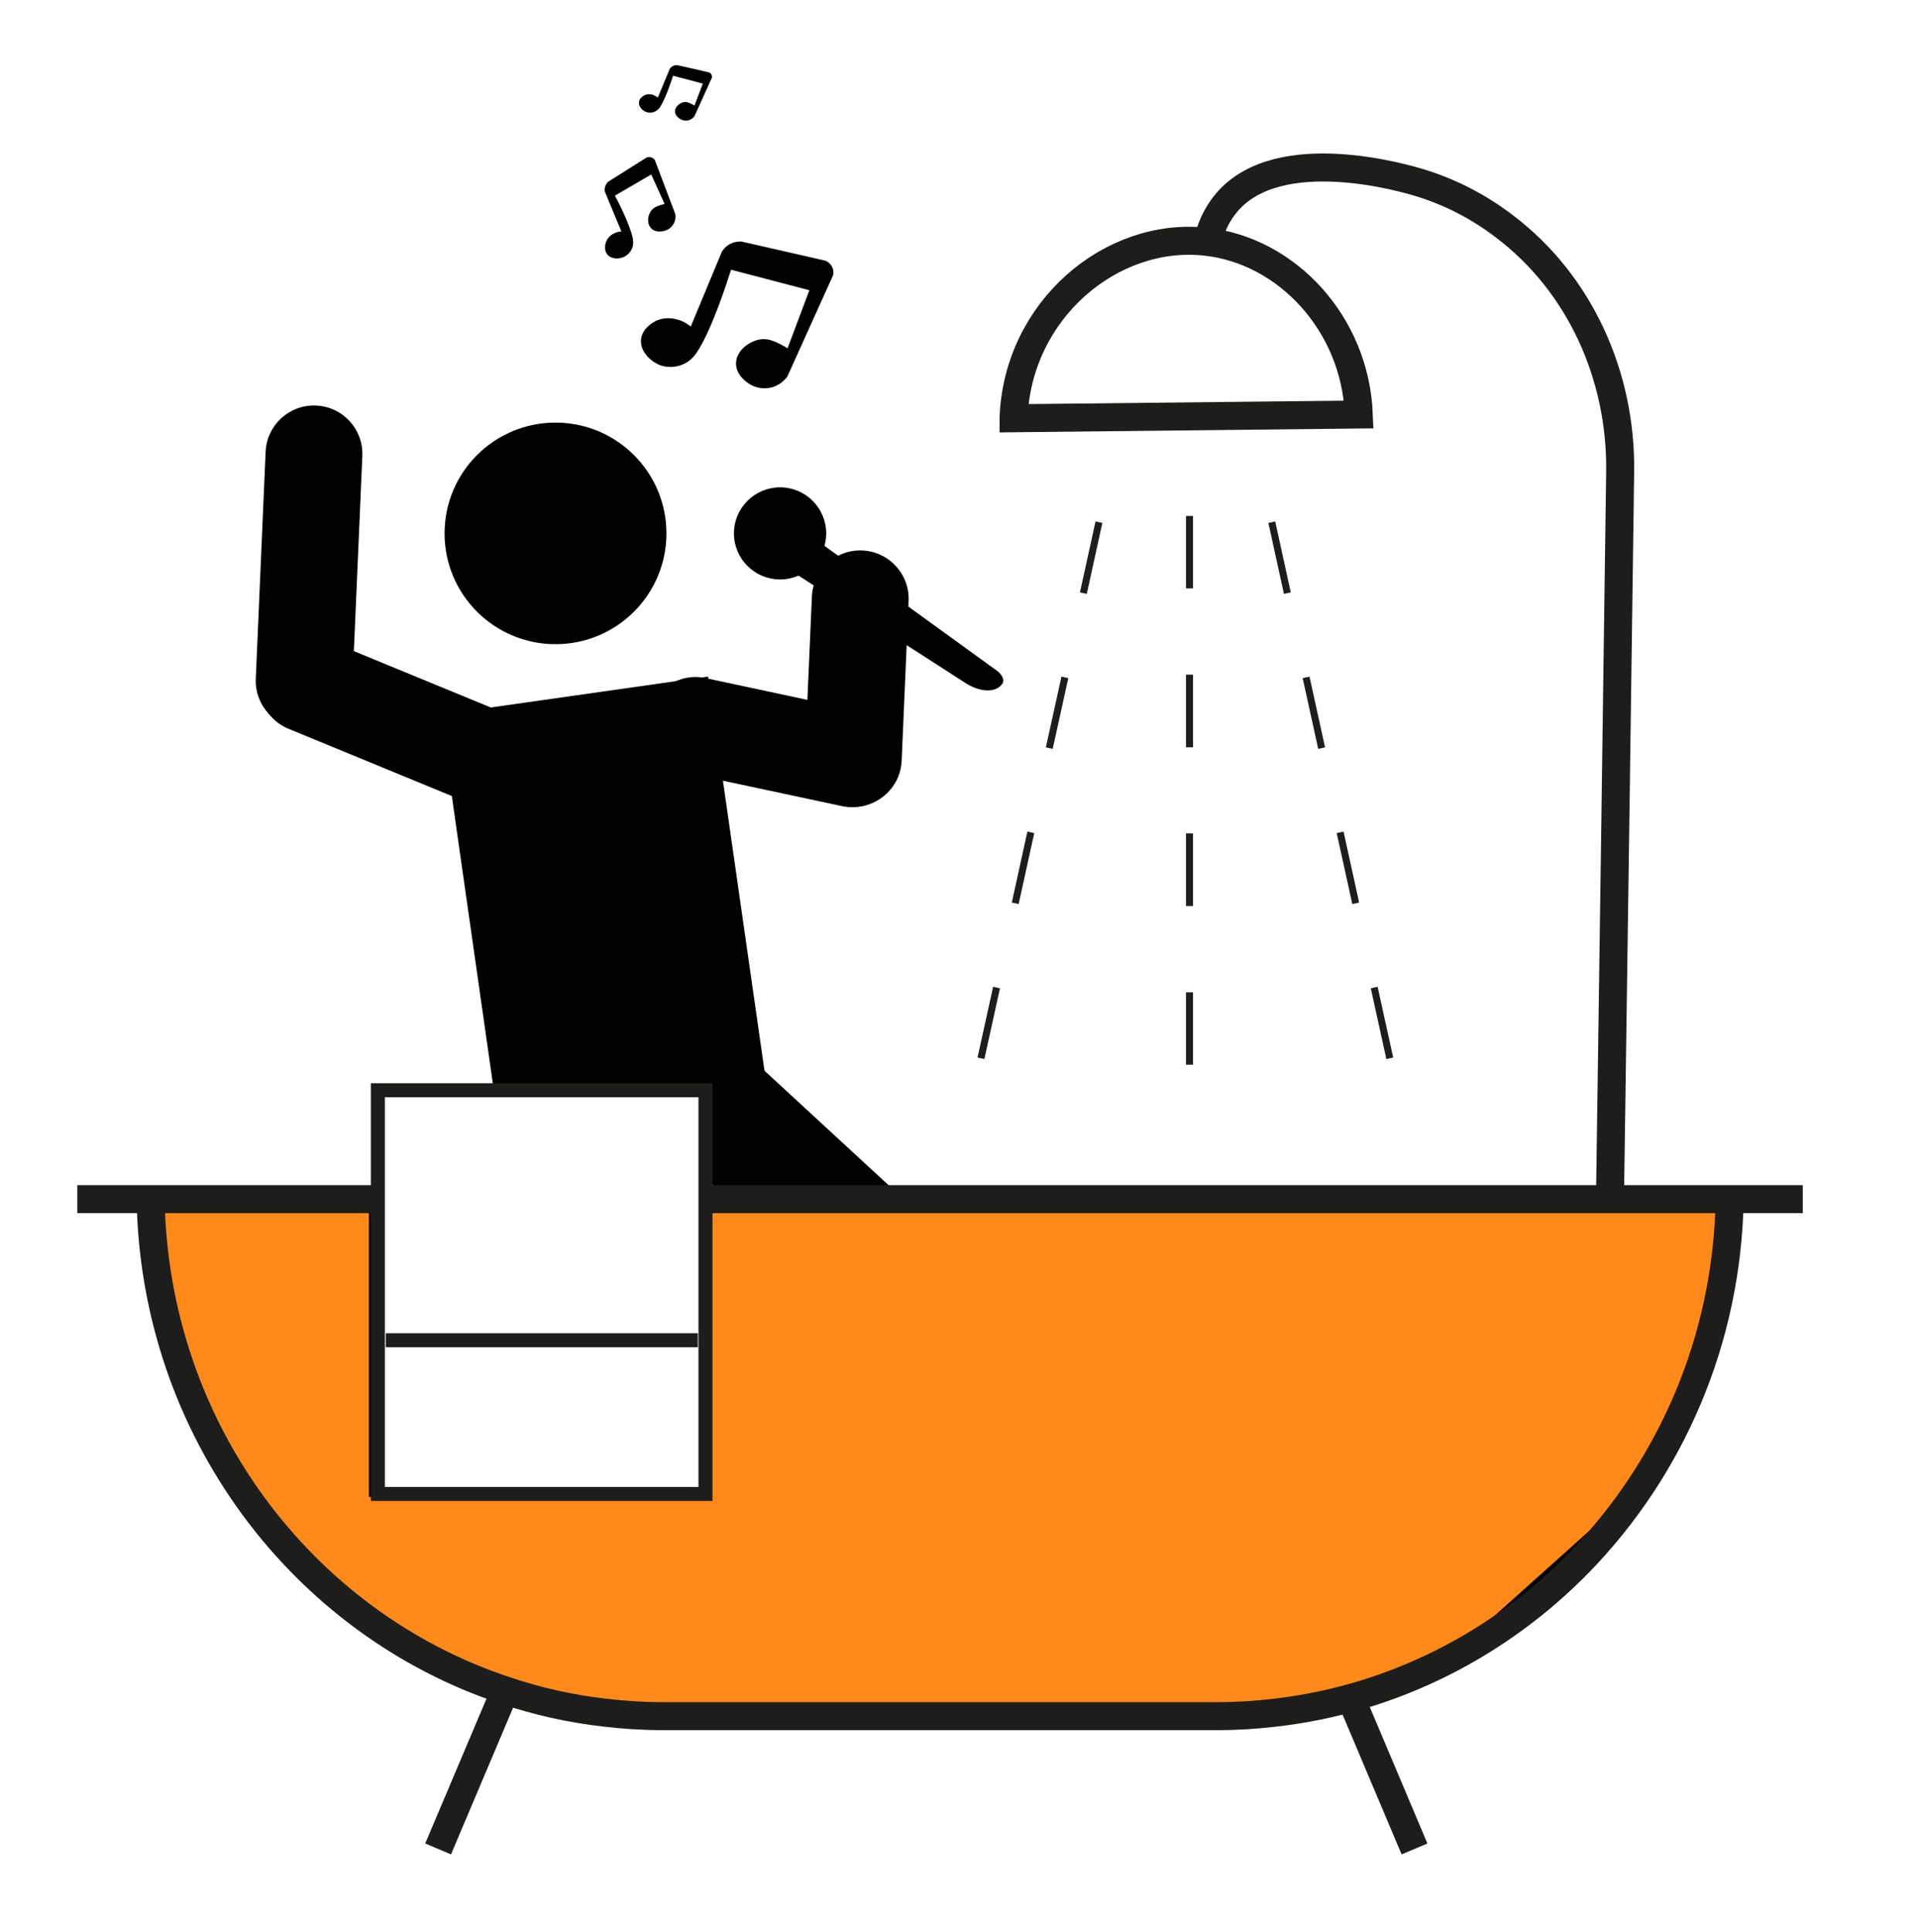
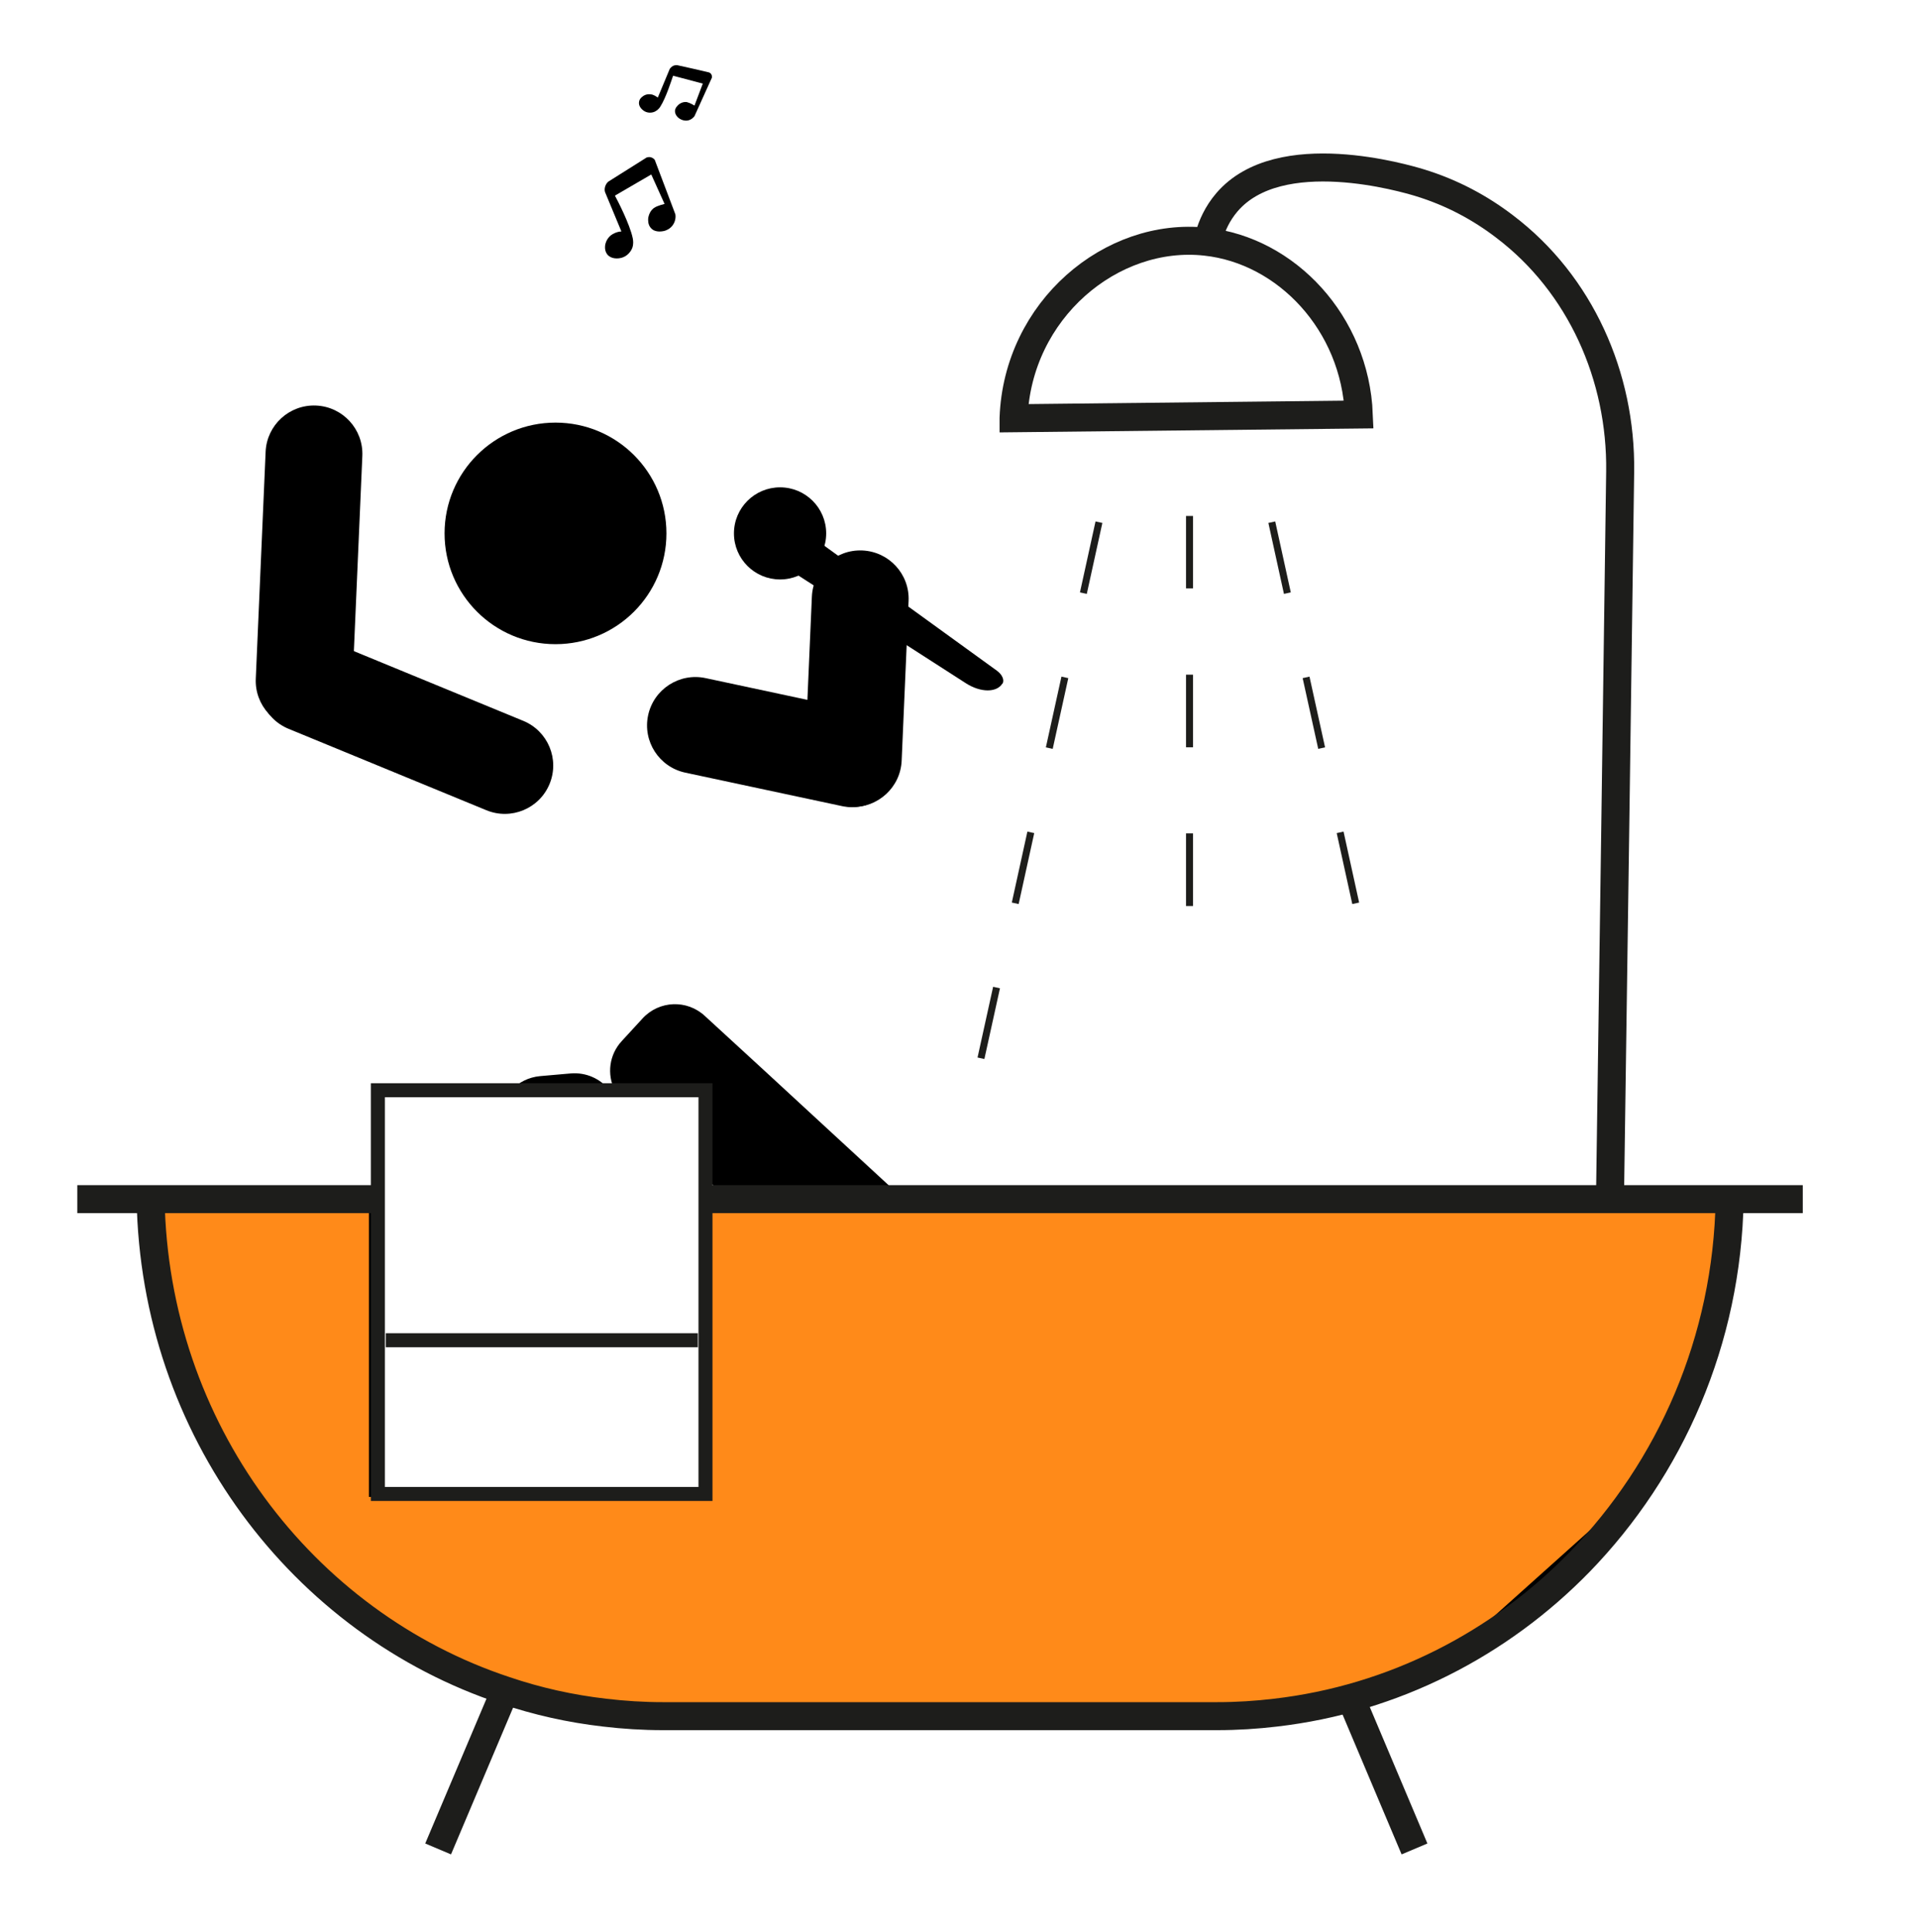
<svg xmlns="http://www.w3.org/2000/svg" width="274" height="276" viewBox="0 0 274 276" fill="none">
  <path d="M53.199 171.494L20.606 170L23.569 183.445L28.014 202.867L39.866 220.794L53.199 232.745L68.014 238.721L84.31 244.697H185.051L208.755 235.733L235.421 211.83L244.31 190.915L247.273 171.494H100.606V213.324H53.199V171.494Z" fill="#FF8A19" stroke="black" />
-   <path d="M100.784 158.577V155.732H70.543L64.548 113.71L62.886 102.093L70.127 101.056L96.599 97.292H96.629L100.16 96.788H100.22L101.14 96.64L101.199 96.966L103.276 111.517L109.212 152.946L109.835 157.273L100.784 158.577Z" fill="black" />
  <path d="M87.073 155.732H73.035C74.074 154.606 75.528 153.865 77.16 153.717L81.552 153.332C83.749 153.154 85.796 154.102 87.073 155.732Z" fill="black" />
  <path d="M37.946 64.53L36.539 96.95C36.374 100.76 39.333 103.982 43.148 104.147C46.964 104.312 50.191 101.358 50.356 97.548L51.762 65.128C51.928 61.318 48.968 58.095 45.153 57.93C41.338 57.765 38.111 60.72 37.946 64.53Z" fill="black" />
  <path d="M115.983 85.23L114.993 108.057C114.827 111.867 117.786 115.09 121.602 115.255C125.417 115.42 128.644 112.465 128.809 108.655L129.799 85.828C129.965 82.018 127.006 78.796 123.19 78.63C119.375 78.466 116.148 81.42 115.983 85.23Z" fill="black" />
  <path d="M100.795 96.863C97.061 96.066 93.386 98.442 92.588 102.172C91.789 105.901 94.169 109.57 97.903 110.368L120.279 115.146C124.013 115.943 127.688 113.566 128.487 109.837C129.285 106.108 126.905 102.438 123.171 101.641L100.795 96.863Z" fill="black" />
  <path d="M46.49 91.337C42.959 89.883 38.917 91.564 37.462 95.089C36.007 98.615 37.689 102.651 41.22 104.105L69.481 115.736C73.012 117.19 77.054 115.509 78.509 111.984C79.965 108.458 78.282 104.422 74.751 102.968L46.49 91.337Z" fill="black" />
  <path d="M128.978 171.942H104.731L104.019 171.291L103.663 170.965L100.784 168.297V155.732H87.815C86.688 153.45 87.014 150.665 88.824 148.709L91.792 145.478C94.166 142.9 98.143 142.752 100.695 145.123L109.213 152.946L127.464 169.779C127.969 170.224 128.354 170.727 128.681 171.291C128.77 171.498 128.889 171.735 128.978 171.942Z" fill="black" />
  <path d="M124.347 171.942H103.395C104.344 167.556 108.618 164.771 112.98 165.719L118.5 166.904C121.32 167.497 123.427 169.483 124.376 171.972L124.347 171.942Z" fill="black" />
  <path d="M79.356 92.017C88.109 92.017 95.204 84.932 95.204 76.192C95.204 67.452 88.109 60.367 79.356 60.367C70.604 60.367 63.509 67.452 63.509 76.192C63.509 84.932 70.604 92.017 79.356 92.017Z" fill="black" />
  <path d="M111.438 82.771C115.077 82.771 118.026 79.825 118.026 76.192C118.026 72.558 115.077 69.613 111.438 69.613C107.799 69.613 104.85 72.558 104.85 76.192C104.85 79.825 107.799 82.771 111.438 82.771Z" fill="black" />
  <path d="M143.193 97.647C142.391 98.951 140.077 98.951 137.97 97.588L111.468 80.548L114.792 75.806L142.421 95.81C143.163 96.343 143.519 97.144 143.222 97.647H143.193Z" fill="black" />
-   <path d="M98.707 46.675C98.351 46.379 97.668 45.846 96.63 45.608C96.185 45.49 94.879 45.223 93.573 45.905C93.306 46.053 91.792 46.853 91.585 48.424C91.377 50.054 92.742 51.387 93.781 51.921C95.116 52.661 96.659 52.484 97.728 51.98C98.707 51.506 99.271 50.765 99.597 50.261C101.794 46.912 104.079 39.652 104.435 38.526C108.174 39.504 111.884 40.481 115.623 41.459L112.507 49.757C112.299 49.609 111.973 49.431 111.587 49.224C110.934 48.898 110.281 48.572 109.599 48.483C107.907 48.216 106.512 49.431 106.453 49.461C106.126 49.728 105.206 50.557 105.147 51.832C105.088 53.699 106.957 54.795 107.165 54.914C107.521 55.121 108.53 55.625 109.836 55.418C111.439 55.181 112.299 54.025 112.477 53.788C114.674 48.957 116.84 44.097 119.036 39.267C119.036 39.118 119.155 38.555 118.799 37.992C118.502 37.518 118.116 37.34 117.968 37.251C113.932 36.333 109.895 35.414 105.889 34.495C105.622 34.495 104.969 34.495 104.286 34.851C103.634 35.206 103.277 35.71 103.129 35.947C101.645 39.504 100.161 43.06 98.677 46.646L98.707 46.675Z" fill="black" />
  <path d="M88.705 33.073C88.467 33.073 88.022 33.161 87.547 33.428C87.34 33.547 86.776 33.932 86.538 34.673C86.479 34.821 86.242 35.681 86.746 36.333C87.28 37.014 88.26 36.984 88.853 36.807C89.625 36.57 90.129 35.947 90.337 35.384C90.515 34.851 90.456 34.377 90.397 34.051C89.981 32.006 88.141 28.479 87.844 27.946L93.038 24.923L94.937 29.131C94.937 29.131 94.611 29.22 94.403 29.279C94.047 29.398 93.691 29.516 93.394 29.724C92.682 30.257 92.593 31.206 92.593 31.235C92.593 31.443 92.533 32.095 93.008 32.599C93.661 33.31 94.759 33.013 94.907 32.984C95.115 32.925 95.679 32.747 96.094 32.184C96.599 31.502 96.51 30.761 96.48 30.613C95.501 28.035 94.522 25.427 93.542 22.849C93.513 22.789 93.305 22.552 92.978 22.463C92.711 22.404 92.474 22.463 92.385 22.493C90.575 23.649 88.734 24.775 86.924 25.931C86.805 26.02 86.568 26.257 86.449 26.642C86.331 27.027 86.39 27.323 86.449 27.472C87.221 29.339 87.993 31.176 88.764 33.043L88.705 33.073Z" fill="black" />
  <path d="M93.958 13.928C93.958 13.928 93.572 13.632 93.186 13.514C93.008 13.484 92.534 13.365 92.029 13.632C91.94 13.691 91.347 13.988 91.287 14.581C91.198 15.203 91.732 15.707 92.118 15.914C92.623 16.181 93.216 16.122 93.602 15.914C93.958 15.736 94.196 15.44 94.314 15.262C95.145 13.988 96.006 11.232 96.154 10.817L100.398 11.943L99.211 15.084C99.211 15.084 99.003 14.966 98.855 14.877C98.618 14.758 98.35 14.64 98.113 14.581C97.46 14.492 96.926 14.936 96.926 14.966C96.807 15.084 96.451 15.381 96.421 15.855C96.421 16.566 97.104 16.981 97.193 17.011C97.341 17.099 97.698 17.277 98.202 17.218C98.796 17.129 99.152 16.685 99.211 16.596C100.042 14.758 100.873 12.921 101.704 11.084C101.704 11.024 101.734 10.817 101.615 10.609C101.496 10.432 101.348 10.372 101.288 10.343C99.775 9.987 98.232 9.631 96.718 9.305C96.629 9.305 96.362 9.305 96.125 9.424C95.887 9.572 95.739 9.75 95.679 9.839C95.116 11.202 94.552 12.536 93.988 13.899L93.958 13.928Z" fill="black" />
  <path d="M21.516 171.291C22.079 204.126 43.15 231.865 72.175 241.467C76.715 243.008 81.464 244.074 86.36 244.638C89.12 244.964 91.88 245.141 94.7 245.141H173.878C176.727 245.141 179.487 244.964 182.218 244.638C199.104 242.682 214.269 234.828 225.665 223.122C238.604 209.787 246.766 191.502 247.092 171.291" stroke="#1D1D1B" stroke-width="4" stroke-miterlimit="10" />
  <path d="M202.072 264.108L192.961 242.533" stroke="#1D1D1B" stroke-width="4" stroke-miterlimit="10" />
  <path d="M62.589 264.108L72.709 240.192" stroke="#1D1D1B" stroke-width="4" stroke-miterlimit="10" />
  <path d="M257.54 171.291H247.093H100.814" stroke="#1D1D1B" stroke-width="4" stroke-miterlimit="10" />
  <path d="M53.984 171.291H21.517H11.041" stroke="#1D1D1B" stroke-width="4" stroke-miterlimit="10" />
  <path d="M55.11 191.442H99.686" stroke="#1D1D1B" stroke-width="2" stroke-miterlimit="10" />
  <path d="M100.783 155.732H53.982V213.402H100.783V155.732Z" stroke="#1D1D1B" stroke-width="2" stroke-miterlimit="10" />
  <path d="M172.751 33.636C173.137 32.273 173.879 30.524 175.274 28.894C182.782 20.122 200.885 25.516 202.755 26.079C207.444 27.501 211.509 29.724 214.952 32.361C225.784 40.57 231.631 53.788 231.452 67.361C230.978 102.004 230.503 136.647 229.998 171.291" stroke="#1D1D1B" stroke-width="4" stroke-miterlimit="10" />
  <path d="M144.795 59.715C145.359 44.275 158.773 33.043 172.246 34.525C183.791 35.77 193.584 46.171 194.118 59.211C177.677 59.389 161.236 59.566 144.795 59.744V59.715Z" stroke="#1D1D1B" stroke-width="4" stroke-miterlimit="10" />
  <path d="M169.931 73.702V84.045" stroke="#1D1D1B" stroke-miterlimit="10" />
  <path d="M169.931 96.373V106.745" stroke="#1D1D1B" stroke-miterlimit="10" />
  <path d="M169.931 119.044V129.416" stroke="#1D1D1B" stroke-miterlimit="10" />
-   <path d="M169.931 141.744V152.087" stroke="#1D1D1B" stroke-miterlimit="10" />
  <path d="M156.992 74.592L154.767 84.727" stroke="#1D1D1B" stroke-miterlimit="10" />
  <path d="M152.124 96.758L149.898 106.864" stroke="#1D1D1B" stroke-miterlimit="10" />
  <path d="M147.259 118.896L145.033 129.031" stroke="#1D1D1B" stroke-miterlimit="10" />
  <path d="M142.363 141.063L140.137 151.168" stroke="#1D1D1B" stroke-miterlimit="10" />
  <path d="M181.685 74.592L183.91 84.727" stroke="#1D1D1B" stroke-miterlimit="10" />
  <path d="M186.581 96.758L188.807 106.864" stroke="#1D1D1B" stroke-miterlimit="10" />
  <path d="M191.447 118.896L193.673 129.031" stroke="#1D1D1B" stroke-miterlimit="10" />
-   <path d="M196.314 141.063L198.54 151.168" stroke="#1D1D1B" stroke-miterlimit="10" />
</svg>